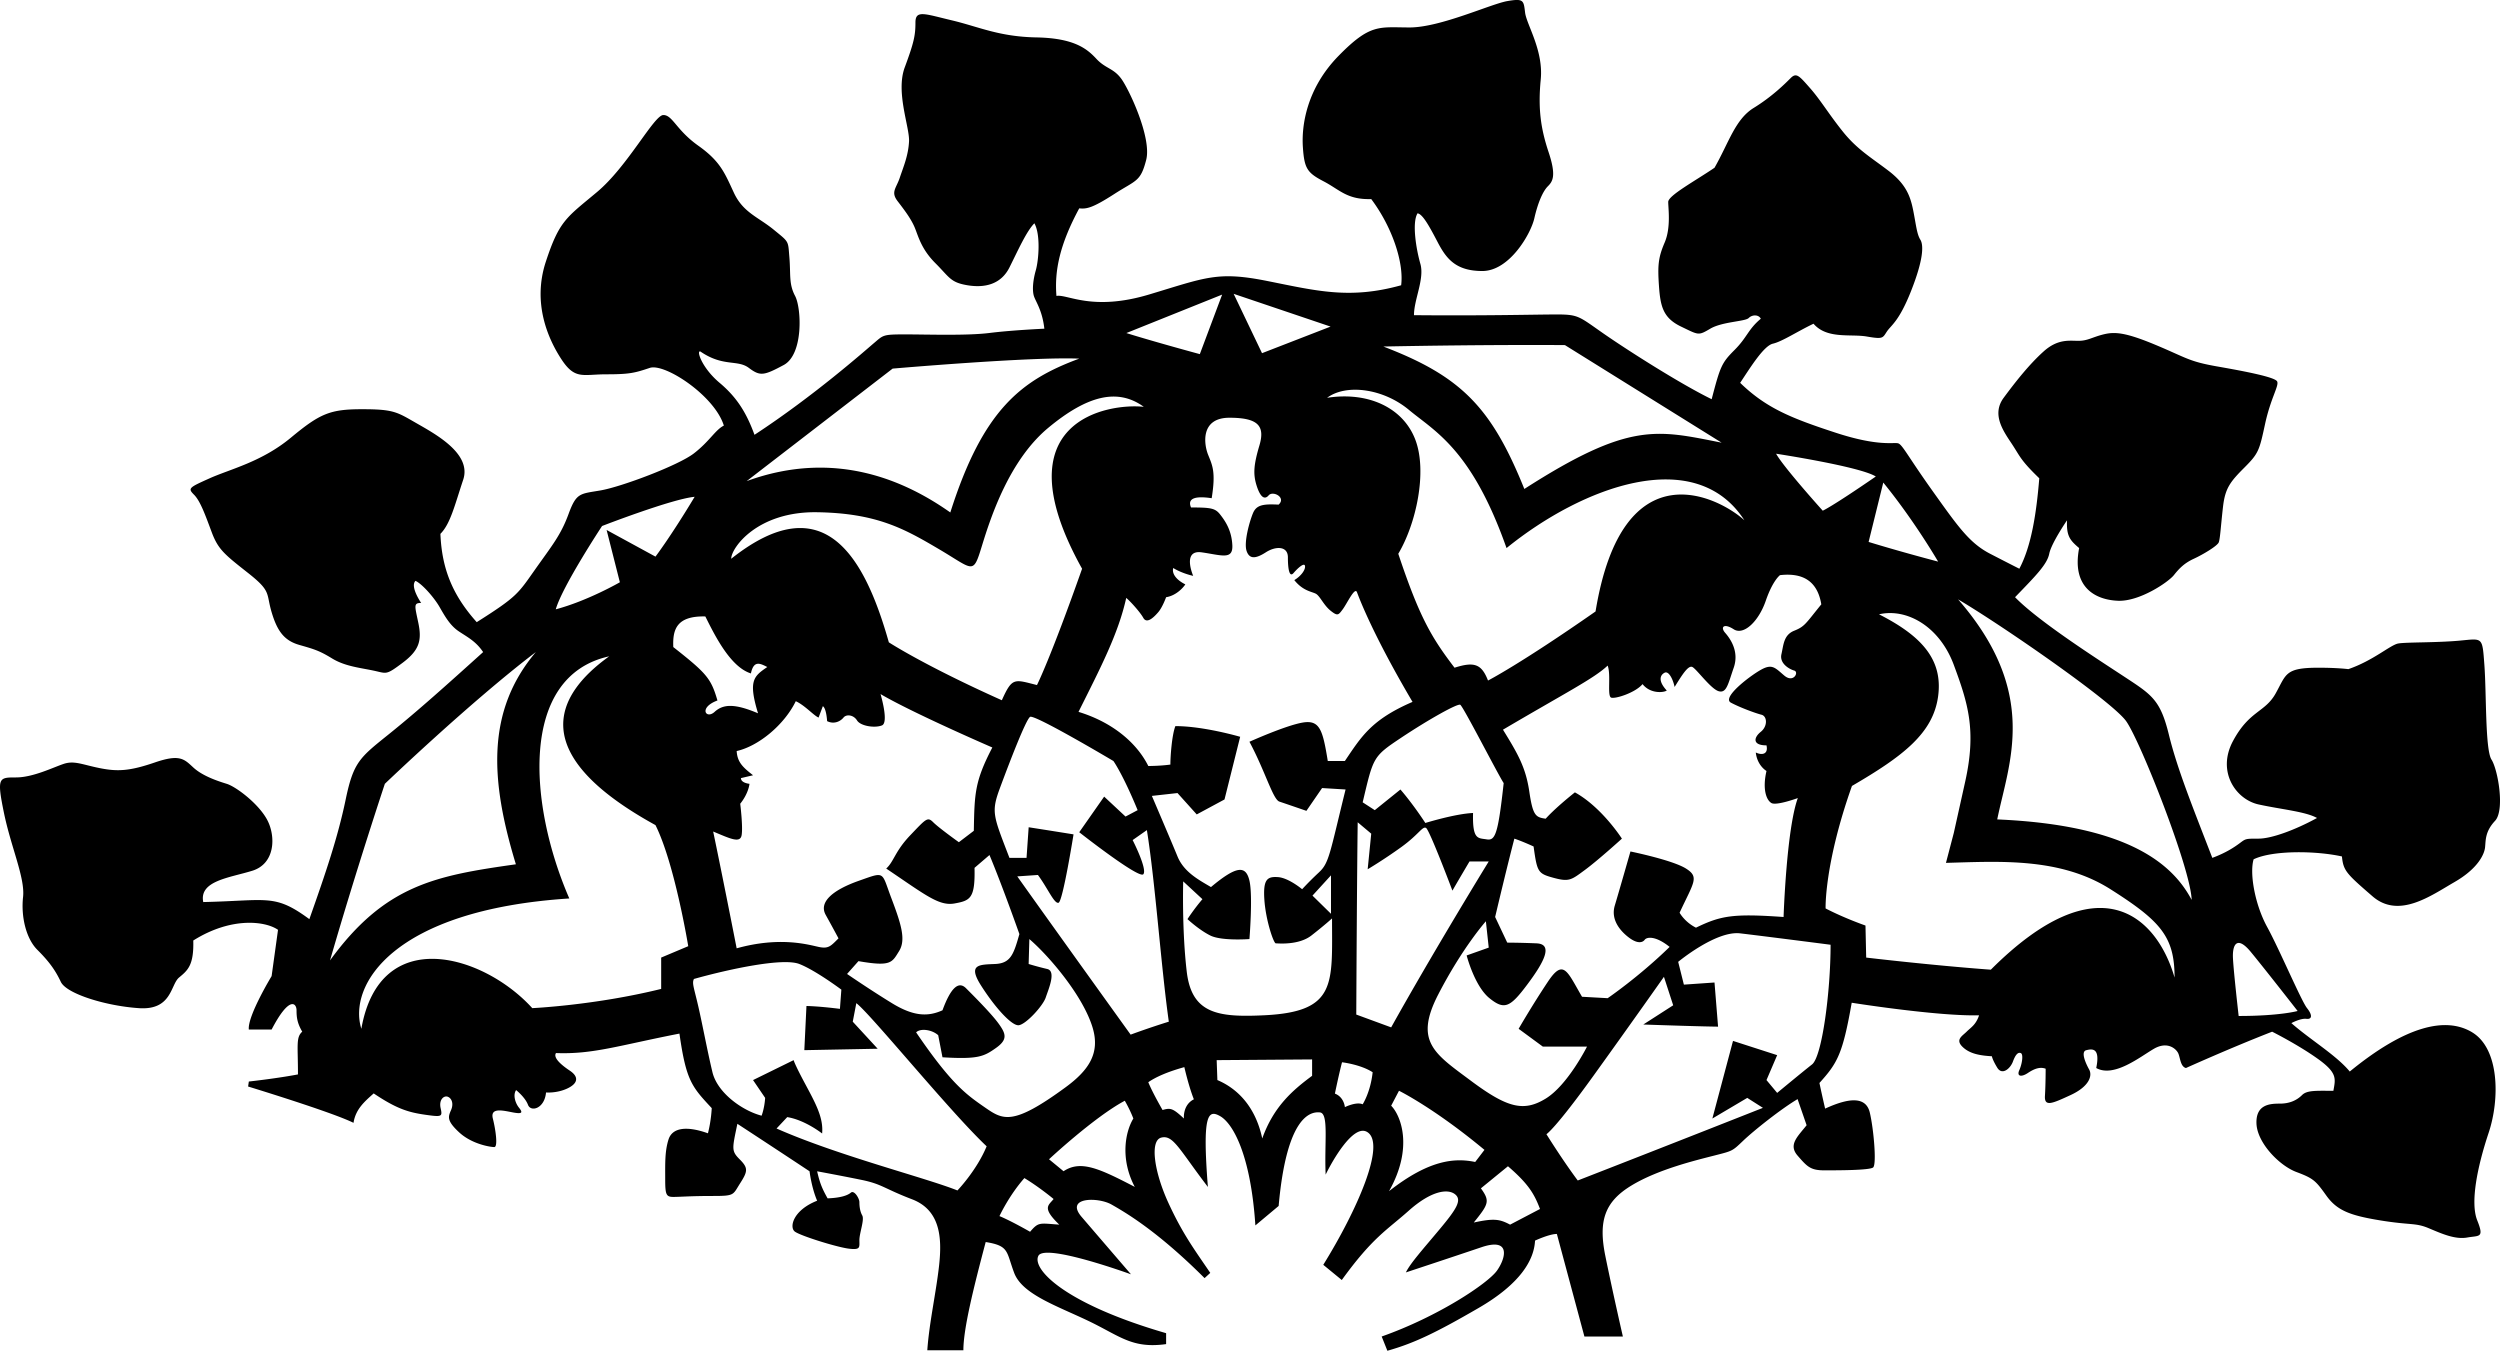
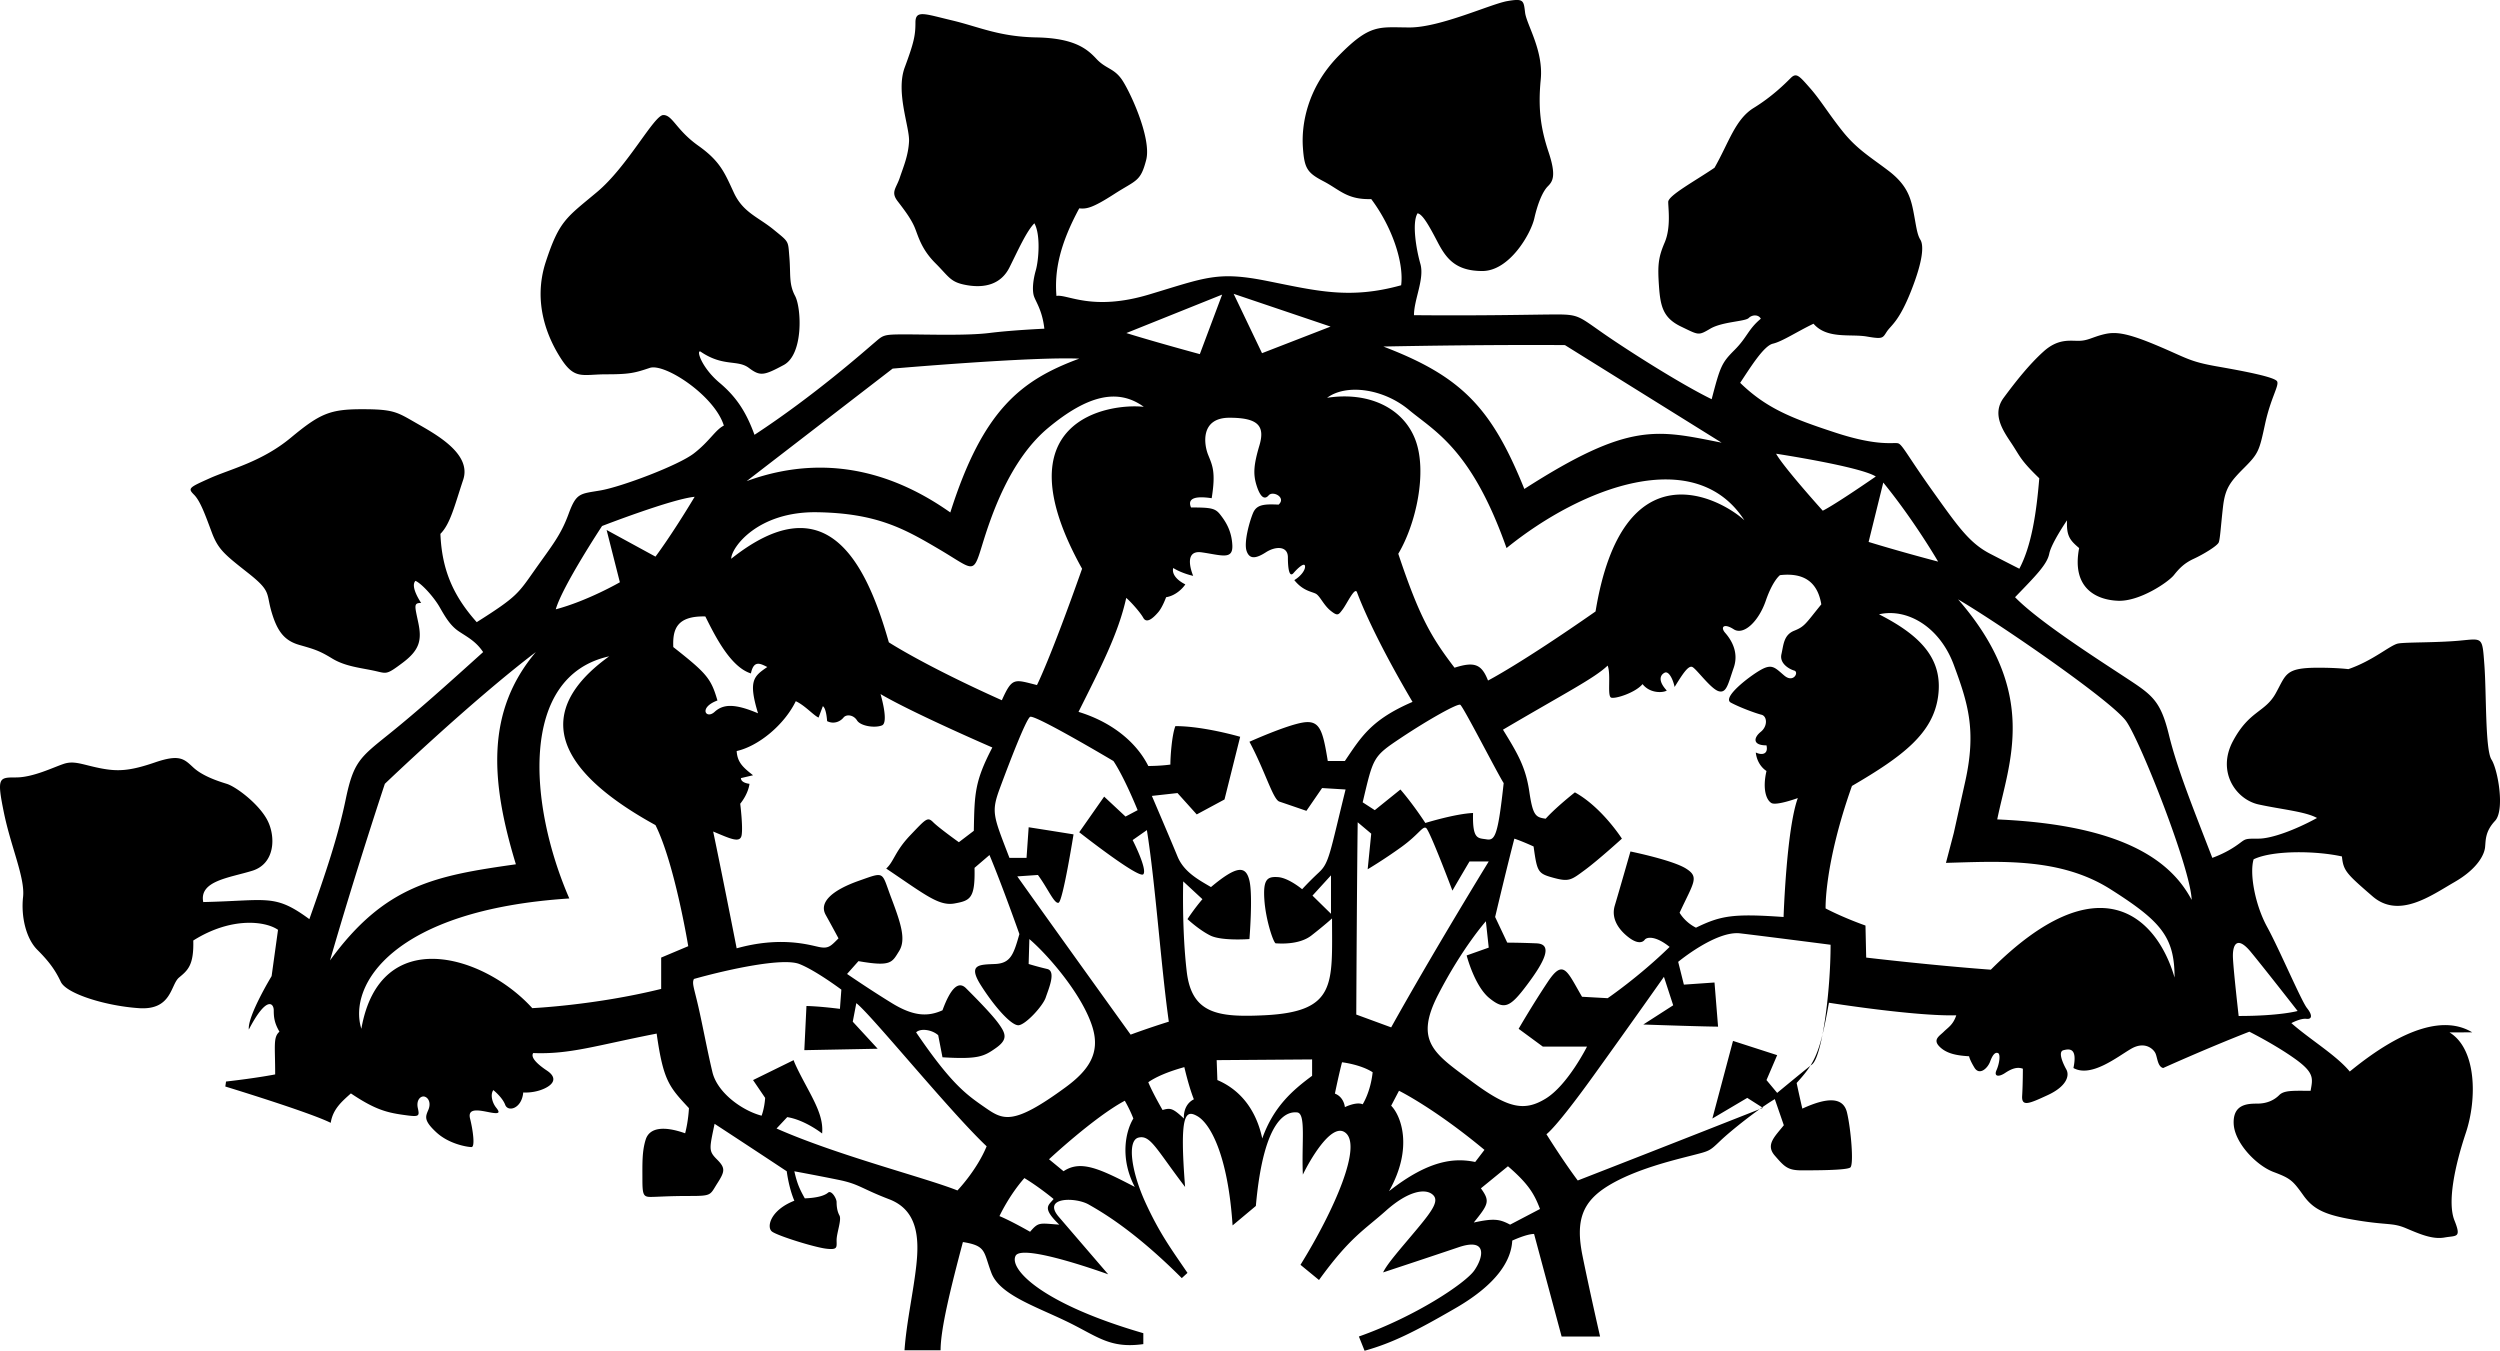
<svg xmlns="http://www.w3.org/2000/svg" viewBox="0 0 610.32 329.747">
-   <path d="M603.547 252.028c-6.606-3.998-16.517-1.391-29.904 9.563-3.304-3.998-9.736-7.823-14.257-11.822 0 0 2.26-1.217 3.651-1.043 1.391.174 1.564-.87.174-2.608-1.392-1.738-6.781-14.431-9.736-19.82-2.956-5.39-4.347-13.04-3.304-16.517 4.694-2.261 15.3-2.087 21.559-.696.349 3.478 1.044 4.173 7.477 9.736 6.433 5.564 14.257-.174 19.994-3.477 5.737-3.304 7.303-6.781 7.477-8.52s0-3.825 2.434-6.433c2.435-2.608.695-12.519-.869-14.953-1.564-2.434-1.217-16.169-1.738-23.124s-.348-6.433-6.086-5.911c-5.737.521-13.039.348-14.952.695-1.912.348-6.085 4.173-12.17 6.259 0 0-2.608-.348-7.303-.348-8.171 0-7.823 1.564-10.432 6.259-2.607 4.694-6.433 4.173-10.432 11.649-3.999 7.476.695 14.256 6.259 15.474 5.563 1.217 11.476 1.738 14.257 3.303-5.39 2.956-11.127 5.042-14.257 5.042-3.129 0-3.129 0-4.521 1.044-1.391 1.043-3.477 2.434-6.78 3.65-4.694-12.17-8.52-21.559-10.605-30.078-2.087-8.519-4.173-9.736-10.78-14.083-6.606-4.346-21.037-13.561-26.774-19.473 5.042-5.216 7.823-7.998 8.346-10.605.521-2.608 4.346-8.172 4.346-8.172-.174 3.825.696 4.868 2.956 6.781-1.912 9.91 4.347 12.692 9.563 12.866s12.171-4.521 13.562-6.259 2.607-2.956 4.868-3.999c2.26-1.043 5.737-3.129 6.085-3.999.348-.87.521-4.173 1.043-8.693.522-4.521 1.739-6.085 5.217-9.563 3.477-3.477 3.65-4.173 5.042-10.605 1.391-6.433 3.477-9.389 2.955-10.432-.521-1.043-7.649-2.434-14.604-3.651-6.954-1.217-7.476-2.086-14.952-5.216-7.477-3.13-10.084-3.304-12.866-2.608-2.781.695-3.824 1.564-6.085 1.564-2.26 0-5.042-.521-8.52 2.608-3.477 3.129-6.78 7.302-9.736 11.301-2.955 3.999-.174 7.998 1.913 11.127 2.086 3.129 2.086 3.999 6.78 8.519-.695 8.52-1.912 16.517-4.868 22.081 0 0-2.086-1.043-7.128-3.651-5.043-2.608-7.824-6.607-13.909-15.126-6.086-8.52-7.477-11.475-8.52-11.823-1.043-.348-4.694.869-15.3-2.608-10.606-3.478-16.865-5.912-23.298-12.171 2.434-3.651 5.737-9.041 7.997-9.563 2.261-.521 5.912-2.956 9.911-4.868 3.303 3.825 9.04 2.434 13.039 3.13 3.999.695 3.825.348 4.868-1.217s2.956-2.434 5.911-9.91c2.956-7.476 3.13-11.127 2.261-12.518-.869-1.391-1.043-3.651-1.738-7.128-.696-3.478-1.739-6.433-6.086-9.736-4.347-3.304-7.649-5.216-11.127-9.563s-5.39-7.65-7.998-10.606c-2.607-2.956-3.303-3.825-4.694-2.434s-4.521 4.521-9.041 7.302c-4.52 2.782-6.085 8.52-9.563 14.604-4.868 3.304-11.301 6.781-11.301 8.346s.695 6.259-.869 9.91-1.738 5.563-1.391 10.605c.348 5.042 1.043 7.824 5.39 9.911s4.173 2.26 7.128.521c2.956-1.739 8.52-1.739 9.389-2.608.869-.87 2.435-.87 2.956.174-3.13 2.608-3.304 4.521-6.434 7.65-3.129 3.129-3.477 3.999-5.563 11.997-7.823-3.825-20.863-12.17-26.601-16.169-5.737-3.999-5.911-4.521-11.128-4.521-5.216 0-17.907.348-34.946.174 0-3.825 2.608-8.867 1.564-12.519-1.043-3.651-2.086-10.084-.695-12.344 1.218.174 2.782 2.956 4.868 6.955 2.087 3.999 4.347 7.128 10.954 7.128 6.606 0 11.822-9.041 12.691-12.866.869-3.825 2.087-6.607 3.304-7.824 1.217-1.217 2.086-2.608.174-8.345-1.912-5.738-2.608-10.606-1.912-17.734.695-7.129-3.478-13.388-3.825-16.343-.348-2.956-.348-3.478-4.347-2.782-3.999.695-16.344 6.433-23.819 6.433-7.477 0-9.563-1.043-17.387 6.955-7.823 7.998-9.041 17.039-8.693 22.254.349 5.216 1.044 6.259 5.042 8.346 3.999 2.086 5.738 4.521 11.649 4.347 5.216 6.955 7.998 15.647 7.302 21.037-12.518 3.478-20.516 1.391-32.686-1.043-12.171-2.434-14.953-.869-28.862 3.303-13.909 4.173-19.994-.174-22.602.348-.521-6.259.869-12.692 5.563-21.385 1.739.174 3.129 0 8.52-3.478 5.39-3.477 6.433-2.956 7.824-8.345 1.391-5.39-4.173-17.213-6.085-19.821-1.912-2.608-3.825-2.434-6.085-4.868s-5.39-5.042-14.604-5.216-14.083-2.608-20.69-4.173c-6.607-1.564-8.867-2.608-8.867.522 0 3.129-.348 4.868-2.608 10.953-2.26 6.085 1.217 14.604 1.043 18.082-.174 3.477-1.391 6.259-2.26 8.867-.87 2.608-2.26 3.477-.521 5.737 1.738 2.26 3.303 4.347 4.172 6.433.87 2.086 1.565 5.216 5.042 8.693 3.478 3.478 3.651 4.694 7.824 5.39 4.172.696 8.171-.174 10.258-4.346 2.086-4.173 4.173-8.867 6.085-10.78 1.564 2.782 1.043 9.041.348 11.475-.696 2.434-.87 4.694-.522 6.085s2.086 3.477 2.608 8.171c0 0-7.824.348-13.387 1.043-5.563.696-15.3.348-20.69.348s-5.216.174-7.476 2.086c-2.26 1.913-14.604 12.866-29.209 22.429-1.913-5.216-4.173-9.041-8.52-12.692-4.346-3.651-5.737-7.998-4.694-7.65 5.564 3.825 9.041 1.913 11.823 3.999s3.651 1.913 8.52-.695 4.347-13.909 2.782-16.865c-1.565-2.956-1.043-5.216-1.391-9.389-.348-4.173 0-3.651-3.825-6.781-3.825-3.129-7.476-4.173-9.736-9.041s-3.304-7.65-8.693-11.475c-5.39-3.825-6.259-7.476-8.519-7.476S153.24 40.61 145.764 46.87s-9.215 6.955-12.518 17.039c-3.304 10.084.521 18.777 3.825 23.819 3.304 5.042 5.216 3.651 10.954 3.651 5.737 0 6.955-.348 10.605-1.565 3.651-1.217 15.822 6.781 18.082 14.083-2.086 1.043-3.478 3.825-7.302 6.781-3.825 2.956-17.734 8.171-22.776 9.041-5.042.87-5.911.522-7.824 5.738s-3.999 7.65-8.172 13.562c-4.172 5.911-4.346 6.606-14.256 12.866-5.912-6.607-8.52-13.04-8.867-21.559 2.434-2.434 3.477-6.955 5.563-13.214s-6.433-10.953-11.301-13.735-5.563-3.478-13.387-3.478-10.258 1.043-17.386 6.955-14.779 7.65-19.821 9.91-5.39 2.434-3.825 3.999c1.564 1.564 2.782 5.042 4.346 9.215 1.565 4.172 3.13 5.39 8.867 9.91 5.738 4.521 4.347 4.868 5.738 9.563 1.391 4.694 3.129 6.955 6.78 7.998 3.651 1.043 4.868 1.391 7.998 3.304 3.129 1.912 6.781 2.26 10.084 2.956s2.956 1.217 7.128-1.913 4.694-5.563 3.825-9.736c-.87-4.173-1.217-4.868.695-4.868 0 0-2.782-3.999-1.391-5.39 1.565.695 4.521 3.999 5.912 6.433 1.391 2.434 2.608 4.521 4.694 5.912s4.172 2.434 5.911 5.042c-8.867 7.998-15.821 14.257-22.95 19.994s-8.693 6.78-10.606 15.995-4.868 17.908-8.867 29.21c-8.519-6.26-10.084-4.521-25.905-4.173-1.043-5.216 6.433-5.912 11.997-7.65 5.563-1.738 5.737-8.346 3.651-12.344-2.086-3.999-7.65-8.172-9.91-8.867s-5.911-1.912-8.171-3.999-3.304-3.304-9.389-1.218c-6.085 2.087-9.041 2.261-13.388 1.392-4.347-.87-6.259-1.913-8.867-1.044-2.608.87-7.476 3.305-11.649 3.305-4.172 0-4.694 0-2.956 8.519 1.739 8.52 5.216 15.995 4.694 20.689s.695 10.085 3.478 12.866c2.782 2.782 4.346 4.868 5.737 7.824 1.391 2.955 11.127 5.911 19.125 6.433s7.65-5.737 9.736-7.476c2.086-1.739 3.651-2.956 3.478-9.041 9.389-5.912 17.734-4.694 20.689-2.608l-1.564 11.301s-5.912 9.737-5.564 13.04h5.564c4.346-8.346 6.085-6.433 6.085-4.694 0 1.739.174 3.13 1.391 5.216-1.565 1.392-1.043 3.304-1.043 10.433 0 0-4.347.869-11.997 1.738l-.174 1.217s20.516 6.259 25.732 8.867c.521-3.363 2.723-5.215 4.925-7.186 5.679 3.825 8.578 4.638 12.633 5.216 4.056.579 4.173.465 3.71-1.622-.463-2.086.811-3.129 1.738-2.781s1.506 1.622.811 3.245-1.159 2.549 1.971 5.448c3.129 2.898 7.65 3.593 8.578 3.593s.348-4.173-.348-6.955c-.696-2.781 2.434-1.971 4.868-1.508 2.434.464 2.434.002 1.506-1.157-.928-1.158-1.506-3.131-.696-4.289 0 0 2.202 1.738 2.897 3.593.695 1.854 4.057.928 4.405-3.013 0 0 2.55.23 5.101-.928 2.551-1.159 3.129-2.782.695-4.405s-4.057-3.245-3.362-4.288c9.041.348 15.3-1.854 30.137-4.753 1.623 11.475 3.014 12.982 7.882 18.198 0 0-.116 3.013-.928 6.143-5.216-1.855-8.693-1.391-9.621 1.508s-.811 6.026-.811 9.736.232 4.288 1.971 4.288c1.738 0 4.172-.232 9.621-.232s4.868-.23 6.722-3.129 1.971-3.709-.115-5.795-1.854-2.551-.58-8.693c0 0 8.693 5.68 17.619 11.591 0 0 .463 3.94 1.854 7.187-5.911 2.318-6.839 6.49-5.448 7.533 1.391 1.043 10.316 3.825 13.214 4.173 2.897.348 2.549-.348 2.549-2.086 0-1.739 1.275-4.984.696-6.027-.58-1.043-.696-2.318-.696-3.245 0-.926-1.275-3.014-2.086-2.318-.811.695-2.549 1.275-5.679 1.391-1.159-2.086-1.854-3.478-2.55-6.606 0 0 5.679 1.043 10.78 2.086s5.448 2.087 12.403 4.753 7.302 9.504 6.606 15.995c-.695 6.492-2.434 14.141-2.897 20.864h8.809c0-5.216 2.434-15.069 5.448-26.428 5.796.928 4.983 2.317 6.955 7.533 1.971 5.216 10.316 7.998 18.082 11.707 7.766 3.71 10.664 6.838 19.01 5.68v-2.667c-25.152-7.302-32.802-15.763-31.18-18.893 1.622-3.129 22.603 4.521 22.603 4.521s-7.882-9.156-12.055-14.024 4.057-4.868 7.302-3.014c3.245 1.854 11.127 6.374 22.718 17.966l1.391-1.275c-3.94-5.796-6.723-9.504-10.2-17.038-3.478-7.535-4.636-15.301-1.739-15.996 2.897-.695 4.288 2.782 11.359 12.056-1.391-17.734 0-19.01 3.015-17.271 3.014 1.739 7.417 9.158 8.577 26.66l5.681-4.753c1.971-22.14 7.881-23.065 10.084-22.833 2.203.231 1.043 7.417 1.392 15.183 1.623-3.361 6.721-12.354 10.084-10.432 4.868 2.782-2.552 19.357-10.664 32.454l4.52 3.71c7.535-10.433 11.013-12.171 16.344-16.924s9.389-5.446 11.242-4.056c1.854 1.391.465 3.593-3.592 8.461-4.058 4.868-7.303 8.462-8.346 10.664 0 0 11.242-3.71 18.43-6.144 7.187-2.435 6.026 2.551 3.824 5.681-2.201 3.129-14.372 11.242-28.165 16.11l1.391 3.478c6.606-1.854 12.055-4.521 22.254-10.432 10.2-5.911 13.562-11.707 13.794-16.459 0 0 3.478-1.623 5.331-1.623l6.723 25.036h9.389s-2.55-11.127-4.288-19.705c-1.738-8.577-.115-13.213 6.376-17.154 6.491-3.94 15.646-6.144 20.167-7.302 4.521-1.159 4.404-1.043 7.071-3.594 2.666-2.552 9.389-7.881 13.329-10.2l2.203 6.376c-2.202 2.782-4.521 4.752-2.203 7.418s3.129 3.593 6.491 3.593c3.361 0 11.012 0 11.938-.695.926-.695.116-9.621-.812-13.446s-4.868-3.708-10.895-.926c0 0-.58-2.435-1.391-6.26 4.404-4.868 5.679-7.071 7.881-19.589 0 0 20.922 3.332 31.092 3.07-.783 2.349-2 2.956-3.043 3.999s-2.782 1.913-1.043 3.651c1.738 1.738 4.26 2.174 7.216 2.348 0 0 .088.783 1.305 2.782 1.217 1.998 3.217.174 3.825-1.479.607-1.652 1.217-2.349 1.912-2.087s.348 2.608-.348 4.173.521 1.739 2.086.695c1.565-1.043 2.956-1.564 4.347-1.043 0 0 0 3.825-.174 6.606-.174 2.782 1.739 1.913 6.26-.174 4.52-2.086 5.39-4.694 4.52-6.259-.869-1.564-2.086-4.347-.695-4.694 1.392-.348 3.478-.695 2.435 4.347 4.347 2.435 10.779-2.782 14.083-4.694 3.303-1.912 5.39 0 5.911 1.043s.521 3.304 1.912 3.651c0 0 10.78-4.868 21.038-8.867 0 0 6.259 3.13 11.127 6.607 4.868 3.477 4.347 4.868 3.825 7.823-4.173 0-6.433-.174-7.65 1.043-1.217 1.218-2.955 2.087-5.39 2.087-2.434 0-5.911.174-5.737 4.868s5.563 10.258 9.736 11.822c4.173 1.565 4.694 2.087 7.303 5.738 2.607 3.65 5.737 4.868 13.213 6.085 7.477 1.217 8.52.521 11.823 1.912 3.303 1.392 6.433 2.782 9.389 2.261 2.955-.521 4.173.174 2.434-4.173-1.738-4.347 0-13.04 2.782-21.386 2.781-8.35 2.604-20.521-4.002-24.52zM473.149 137.105c-9.91-2.608-16.969-4.802-16.969-4.802l3.581-14.497c7.651 9.388 13.388 19.299 13.388 19.299zm-15.212-20.776c-10.867 7.476-12.953 8.346-12.953 8.346s-9.563-10.607-11.389-13.911c.001 0 20.517 3.131 24.342 5.565zM382.045 84.25l38.25 23.819c-15.821-3.129-22.429-5.216-48.16 11.301-7.998-19.82-15.3-27.47-34.425-34.772 26.427-.522 44.335-.348 44.335-.348zm-38.076 15.822c6.259 5.216 15.3 9.563 23.819 33.729 18.43-14.952 46.073-25.384 58.07-6.781-6.085-5.563-29.73-18.082-36.338 22.255-18.429 12.866-26.253 16.865-26.253 16.865-1.564-3.999-3.304-4.694-8.172-3.129-5.563-7.303-8.52-12.171-13.735-27.818 4.347-7.302 7.129-19.994 4.173-27.818-2.955-7.824-11.475-11.823-21.559-10.258 4.695-3.478 13.736-2.261 19.995 2.955zm3.999 100.841c-3.304-5.042-6.086-8.172-6.086-8.172l-6.259 5.042-2.956-1.912c2.608-10.954 2.435-11.128 9.215-15.647 6.781-4.521 13.909-8.52 14.604-8.172.696.348 9.041 16.69 10.606 19.125-1.392 12.691-2.087 14.083-4.173 13.735-2.087-.349-3.478.174-3.304-6.434-4.345.174-11.647 2.435-11.647 2.435zM324.832 79.73l-16.736 6.491-6.93-14.489 23.666 7.998zm-26.473-7.81-5.448 14.534s-11.126-3.013-17.94-5.146l23.388-9.388zm-80.442 18.068s34.077-2.956 45.552-2.434C249.386 92.77 239.998 99.898 232 125.108c-10.606-7.477-27.818-15.648-49.725-7.65l35.642-27.47zm-18.43 35.063c14.604.232 21.327 4.057 29.789 9.041 8.462 4.983 8.23 6.375 10.432-.811s6.724-20.979 16.228-28.861 16.922-9.736 23.298-5.101c-8.461-.928-35.353 3.129-15.068 39.525-7.765 22.022-11.012 28.398-11.012 28.398-5.563-1.391-6.027-1.97-8.578 3.709-18.893-8.462-27.586-14.141-27.586-14.141-6.027-21.327-15.996-38.25-38.482-20.4 0-2.666 6.375-11.591 20.979-11.359zm79.63 88.38c1.043-1.217-2.608-8.345-2.608-8.345l3.477-2.435c2.086 13.04 3.442 33.207 5.355 46.768-5.042 1.565-9.319 3.165-9.319 3.165s-18.289-25.418-27.677-38.632l5.042-.348c2.434 3.304 3.999 7.129 5.042 6.781 1.043-.348 3.651-16.691 3.651-16.691-5.39-.869-10.953-1.738-10.953-1.738l-.521 7.476h-4.173c-3.999-10.432-4.521-11.127-2.26-17.212 2.26-6.086 6.259-16.518 7.302-17.213 1.043-.695 20.342 10.779 20.342 10.779s2.26 3.13 5.912 11.997l-2.956 1.564-5.216-4.868-6.085 8.693c-.003.001 14.602 11.476 15.645 10.259zm-35.294 36.511c-1.739-2.435-6.085-6.78-7.998-8.693-1.912-1.912-3.825.174-5.737 5.39-3.477 1.565-6.955 1.565-12.344-1.738s-10.954-7.129-10.954-7.129l2.782-3.129c7.998 1.391 8.171.348 9.91-2.435 1.738-2.781.521-6.606-1.913-13.04-2.434-6.433-1.391-6.433-7.824-4.172-6.433 2.26-9.911 5.216-8.172 8.345a418.981 418.981 0 0 1 3.129 5.738c-1.912 1.912-2.434 2.607-4.868 2.086s-9.388-2.608-19.994.348c-3.825-19.473-5.736-28.514-5.736-28.514 4.172 1.738 6.605 2.956 6.953.869.348-2.086-.348-7.649-.348-7.649 2.086-2.608 2.26-4.868 2.26-4.868s-2.086-.174-2.086-1.391l2.956-.696c-2.434-1.912-3.825-3.13-3.999-5.911 5.39-1.217 11.649-6.434 14.431-12.17 2.26 1.043 4.347 3.477 5.563 3.998l1.043-2.781c.869.521 1.043 3.65 1.043 3.65 1.739.869 3.304 0 3.999-.869s2.434-.695 3.303.695c.87 1.392 4.347 1.913 6.085 1.217 1.739-.695-.348-7.649-.348-7.649 7.998 4.694 27.296 13.04 27.296 13.04-4.347 8.346-4.347 11.301-4.521 20.342l-3.651 2.782s-4.868-3.478-6.259-4.868c-1.391-1.392-1.739-.87-5.563 3.129-3.825 3.999-3.999 6.434-5.912 8.172 9.563 6.433 12.866 9.215 16.691 8.52 3.825-.695 5.042-1.217 4.868-8.693l3.651-3.13c3.129 7.477 7.302 19.299 7.302 19.299-1.391 4.868-2.086 7.129-5.912 7.303-3.825.174-6.78 0-3.477 5.216s7.476 9.91 9.215 9.736 5.911-4.694 6.607-6.78c.695-2.087 2.608-6.434.348-6.955s-4.521-1.217-4.521-1.217l.174-6.085c4.792 4.107 13.17 13.9 15.474 21.732 1.792 6.091-.901 10.247-6.606 14.431-13.04 9.563-15.3 7.998-19.821 4.868-4.521-3.129-8.171-5.737-16.691-18.256 1.043-1.043 3.825-.695 5.39.696l1.043 5.39c8.693.521 10.084-.174 13.04-2.261 2.959-2.087 2.438-3.479.699-5.913zm-71.632-99.45c2.26 4.521 6.085 12.344 11.127 13.909.695-3.303 2.26-2.434 3.999-1.565-3.303 2.26-4.694 3.304-2.26 11.301-5.737-2.434-8.519-2.26-10.605-.348s-3.999-1.043.695-2.781c-1.565-5.39-2.608-6.607-10.779-13.041-.175-4.171.695-7.649 7.823-7.475zm-25.211-22.08s17.039-6.607 22.603-7.128c-5.738 9.563-9.563 14.604-9.563 14.604l-11.93-6.504 3.237 12.763s-7.824 4.521-15.647 6.607c1.564-5.564 11.3-20.342 11.3-20.342zM80.565 234.469c6.433-22.255 13.387-43.118 13.387-43.118s20.864-19.994 36.859-32.165c-12.171 14.431-11.127 31.296-4.868 51.812-19.647 2.78-31.991 5.041-45.378 23.471zm80.846-.696v7.649c-16.169 3.999-31.469 4.694-31.469 4.694-11.823-13.04-37.207-20.689-41.727 5.042-3.304-10.605 7.65-29.035 50.768-31.816-9.91-22.776-12.344-54.246 9.736-59.114-13.562 9.736-19.994 23.993 11.301 41.206 4.694 9.389 7.998 29.557 7.998 29.557l-6.607 2.782zm72.328 56.853c-7.824-3.129-29.209-8.519-44.162-15.126l2.608-2.781c4.347.695 8.52 3.999 8.52 3.999.348-3.825-1.565-7.303-4.173-12.171s-2.782-5.737-2.782-5.737l-9.91 4.868 2.956 4.347c-.174 2.607-.869 4.347-.869 4.347-4.694-1.218-10.78-5.564-11.997-10.606-1.217-5.042-2.434-11.648-3.478-16.169-1.043-4.521-1.565-5.563-1.043-6.606 8.693-2.435 21.733-5.216 25.731-3.651 3.999 1.564 10.258 6.259 10.258 6.259l-.348 4.694c-5.564-.695-8.172-.695-8.172-.695l-.521 10.779 17.908-.348-6.085-6.606.869-4.521c3.478 2.607 22.95 26.601 31.817 34.946-2.433 5.91-7.127 10.778-7.127 10.778zm17.734 10.085c-5.216-2.956-7.476-3.824-7.476-3.824s2.262-4.938 6.086-9.285c3.824 2.329 7.128 5.111 7.128 5.111-1.217 1.564-2.957 2.086 1.39 6.259-4.868-.348-5.042-.696-7.128 1.739zm8.171-14.779-3.548-2.921s11.024-10.292 18.5-14.291c1.391 2.434 2.086 4.347 2.086 4.347-1.913 3.129-3.304 9.736.348 16.69-8.693-4.521-13.213-6.607-17.386-3.825zm29.383-12.866c-2.782-2.608-3.304-2.608-5.216-2.087-2.782-4.868-3.478-6.78-3.478-6.78 1.739-1.217 4.555-2.502 8.797-3.685 1.217 5.216 2.33 7.857 2.33 7.857-2.78 1.392-2.433 4.695-2.433 4.695zm31.296-10.431c-4.694 3.477-9.389 7.476-12.171 15.3-1.739-8.172-6.433-12.345-10.954-14.257l-.174-4.868 23.298-.174v3.999zm-11.649-14.78c-11.293.554-17.734-.348-18.951-10.605s-.869-22.08-.869-22.08l4.694 4.347c-2.086 2.434-3.651 4.868-3.651 4.868s2.782 2.607 5.563 3.998c2.782 1.392 9.563.87 9.563.87s.869-10.606 0-14.257-2.956-3.825-9.389 1.564c-2.956-1.738-6.607-3.651-8.172-7.477-1.565-3.824-6.259-14.778-6.259-14.778l6.259-.695 4.694 5.216 6.78-3.651 3.825-15.299s-8.867-2.608-15.821-2.608c-.869 2.26-1.217 7.476-1.217 9.388-2.434.349-5.39.349-5.39.349-2.956-5.911-9.041-10.78-17.039-13.214 5.39-10.779 9.736-19.125 11.649-27.818.695.522 3.303 3.304 4.173 4.868.869 1.565 2.608-.174 3.651-1.391 1.043-1.217 1.913-3.651 1.913-3.651 2.26-.348 3.999-2.086 4.694-3.129-2.434-1.217-3.303-2.782-2.956-3.999 2.26 1.391 4.868 1.913 4.868 1.913s-2.782-6.433 2.086-5.737c4.868.695 7.65 1.912 7.476-1.739s-1.739-5.912-2.956-7.476c-1.217-1.565-2.26-1.739-7.128-1.739-.521-1.217-.695-3.129 5.042-2.26 1.043-6.433.174-7.998-.87-10.605-1.043-2.608-1.913-9.041 5.216-9.041 7.128 0 8.694 2.086 7.302 6.781-1.391 4.694-1.565 6.955-.695 9.736.869 2.782 1.912 3.651 2.956 2.434 1.043-1.217 4.347.521 2.434 2.26-3.651-.174-5.39 0-6.259 2.086-.869 2.086-2.261 7.128-1.564 9.215.695 2.086 2.26 1.912 4.695.348 2.434-1.565 5.39-1.565 5.39 1.217s.348 5.042 1.391 3.825c1.043-1.217 2.608-2.608 2.782-1.739.174.87-.87 2.434-2.608 3.478 2.086 2.608 4.173 2.782 5.216 3.303s1.912 2.782 3.651 4.173c1.738 1.391 1.912 1.043 2.955-.348 1.044-1.391 2.956-5.564 3.478-4.173.521 1.391 3.825 10.258 13.562 26.775-10.084 4.346-12.519 8.52-16.517 14.43h-4.173c-1.218-7.476-1.913-10.084-6.086-9.389-4.172.695-13.04 4.695-13.04 4.695 3.826 7.128 5.738 14.082 7.302 14.604 1.565.521 6.607 2.26 6.607 2.26l3.824-5.563 5.738.348c-3.825 15.474-3.999 17.908-6.434 20.168a78.041 78.041 0 0 0-4.173 4.173s-3.303-2.782-5.911-2.956c-2.607-.174-3.651.522-3.304 5.564.349 5.042 2.261 10.605 2.782 10.605s5.563.521 8.693-1.913 5.042-4.172 5.042-4.172c.003 15.994 1.22 22.774-16.514 23.643zm16.258-34.163v9.389l-4.521-4.435 4.521-4.954zm7.735 55.897c-1.564-.695-4.346.695-4.346.695s-.174-2.434-2.435-3.304c1.043-5.042 1.738-7.649 1.738-7.649s4.521.521 7.477 2.434c-.521 4.868-2.434 7.824-2.434 7.824zm-1.564-21.907c.174-35.294.348-46.942.348-46.942l3.304 2.781-.869 8.693s3.825-2.26 8.171-5.39c4.347-3.13 5.217-5.216 6.086-4.694s6.433 15.3 6.433 15.3c1.391-2.434 4.173-7.128 4.173-7.128h4.694c-15.3 25.036-23.819 40.51-23.819 40.51l-8.521-3.13zm7.998 43.118c6.085-10.779 2.781-18.603.521-20.863l1.912-3.651s8.52 4.173 20.864 14.431l-2.261 2.956c-5.041-1.044-11.3-.523-21.036 7.127zm29.556 8.172c-2.608-1.391-3.999-1.564-8.867-.521 3.651-4.521 3.999-5.216 1.739-8.346l6.606-5.39c5.042 4.347 6.433 6.781 7.824 10.432l-7.302 3.825zm-9.562-35.12c-8.867-6.607-13.909-9.563-7.998-21.038 5.912-11.475 11.649-17.907 11.649-17.907l.695 6.433-5.39 1.912s1.912 7.477 5.563 10.433c3.651 2.955 5.042 2.26 9.215-3.304s6.433-9.91 2.26-10.084-7.128-.174-7.128-.174l-2.956-6.26c3.13-13.213 4.694-19.125 4.694-19.125 2.087.696 4.694 1.913 4.694 1.913.869 6.259 1.043 6.606 4.868 7.649 3.825 1.044 4.347.522 7.65-1.912 3.304-2.434 9.041-7.65 9.041-7.65s-4.868-7.649-11.476-11.301c-5.216 4.173-7.128 6.433-7.128 6.433-2.435-.348-3.13-.695-3.999-6.606s-2.782-9.215-6.433-15.126c15.647-9.215 22.254-12.518 25.558-15.648.869 2.26-.174 7.476.869 7.825 1.043.348 5.911-1.218 7.65-3.304 1.912 2.434 5.216 2.086 5.911 1.565-2.26-2.434-1.564-3.825-.521-4.347s2.086 1.739 2.434 3.478c1.739-2.782 3.304-5.39 4.347-4.869 1.044.522 4.521 5.39 6.434 5.912 1.912.521 2.26-1.739 3.65-5.737 1.392-3.999-.869-7.129-2.086-8.52-1.217-1.391-.348-2.434 2.086-.869 2.435 1.564 6.086-1.913 7.824-6.955s3.478-6.259 3.478-6.259c6.085-.695 9.215 1.913 10.084 7.128-3.825 4.694-3.999 5.39-6.606 6.433-2.608 1.043-2.608 3.477-3.13 5.737s1.912 3.651 3.13 3.999c1.217.348-.175 3.129-2.435 1.217-2.26-1.912-2.956-2.956-5.737-1.391-2.782 1.564-9.563 6.781-7.303 7.998 2.261 1.217 6.086 2.607 7.477 2.955s1.564 2.782-.174 4.173c-1.739 1.392-2.087 3.304 1.391 3.304.521 2.26-1.217 2.434-2.607 1.738.174 1.738 1.043 3.478 2.607 4.521-1.043 4.521 0 7.129 1.217 7.824 1.218.695 6.434-1.218 6.434-1.218-2.782 7.65-3.478 29.035-3.478 29.035-12.345-.869-15.3-.348-21.385 2.608-2.782-1.391-3.999-3.651-3.999-3.651 3.477-7.476 4.868-8.693 1.564-10.779s-13.562-4.173-13.562-4.173-2.781 9.736-3.825 13.214c-1.043 3.478 1.392 6.259 3.478 7.824 2.087 1.564 3.304 1.217 3.825.521.521-.696 2.607-1.044 6.085 1.738-7.476 7.303-15.126 12.519-15.126 12.519l-6.259-.348c-3.651-6.26-4.521-9.389-8.346-3.651s-7.129 11.475-7.129 11.475l5.912 4.347h10.779s-4.694 9.389-10.084 12.692c-5.387 3.302-9.386 2.259-18.253-4.347zm83.28-3.999c-2.434 1.912-8.519 6.954-8.519 6.954l-2.608-3.129 2.608-6.085-10.78-3.478-5.042 18.951 8.52-5.042 3.825 2.434s-22.429 8.867-45.205 17.734c-3.65-4.868-7.649-11.301-7.649-11.301s2.086-1.218 11.475-14.257c9.389-13.04 17.213-24.167 17.213-24.167l2.26 6.954-7.302 4.694c15.126.521 18.256.521 18.256.521l-.87-10.779-7.476.521-1.391-5.563s9.215-7.65 15.126-6.955 22.08 2.782 22.08 2.782c0 11.476-2.086 27.298-4.521 29.211zm43.641-23.124c-14.257-1.043-30.427-2.955-30.427-2.955l-.174-7.824s-5.042-1.738-9.736-4.173c0 0-.348-10.779 6.433-29.904 12.519-7.303 19.821-12.866 21.038-21.907 1.217-9.041-4.173-14.778-14.431-19.994 6.78-1.565 14.778 2.956 18.256 12.344 3.477 9.389 5.563 15.996 2.781 28.514l-2.781 12.518-1.913 7.303c13.04-.348 27.818-1.392 40.163 6.433 12.344 7.824 15.647 11.648 15.647 21.56-4.347-14.956-18.43-28.342-44.856-1.915zm1.564-36.686c2.781-13.735 10.432-30.773-9.563-53.724 10.605 6.259 37.555 24.863 41.032 29.73 3.477 4.869 15.821 36.164 15.995 43.641-4.52-8.519-15.125-18.255-47.464-19.647zm58.94 47.987s-1.217-10.606-1.391-14.083c-.174-3.478 1.043-5.564 4.347-1.565s11.441 14.431 11.441 14.431-4.313 1.217-14.397 1.217z" />
+   <path d="M603.547 252.028c-6.606-3.998-16.517-1.391-29.904 9.563-3.304-3.998-9.736-7.823-14.257-11.822 0 0 2.26-1.217 3.651-1.043 1.391.174 1.564-.87.174-2.608-1.392-1.738-6.781-14.431-9.736-19.82-2.956-5.39-4.347-13.04-3.304-16.517 4.694-2.261 15.3-2.087 21.559-.696.349 3.478 1.044 4.173 7.477 9.736 6.433 5.564 14.257-.174 19.994-3.477 5.737-3.304 7.303-6.781 7.477-8.52s0-3.825 2.434-6.433c2.435-2.608.695-12.519-.869-14.953-1.564-2.434-1.217-16.169-1.738-23.124s-.348-6.433-6.086-5.911c-5.737.521-13.039.348-14.952.695-1.912.348-6.085 4.173-12.17 6.259 0 0-2.608-.348-7.303-.348-8.171 0-7.823 1.564-10.432 6.259-2.607 4.694-6.433 4.173-10.432 11.649-3.999 7.476.695 14.256 6.259 15.474 5.563 1.217 11.476 1.738 14.257 3.303-5.39 2.956-11.127 5.042-14.257 5.042-3.129 0-3.129 0-4.521 1.044-1.391 1.043-3.477 2.434-6.78 3.65-4.694-12.17-8.52-21.559-10.605-30.078-2.087-8.519-4.173-9.736-10.78-14.083-6.606-4.346-21.037-13.561-26.774-19.473 5.042-5.216 7.823-7.998 8.346-10.605.521-2.608 4.346-8.172 4.346-8.172-.174 3.825.696 4.868 2.956 6.781-1.912 9.91 4.347 12.692 9.563 12.866s12.171-4.521 13.562-6.259 2.607-2.956 4.868-3.999c2.26-1.043 5.737-3.129 6.085-3.999.348-.87.521-4.173 1.043-8.693.522-4.521 1.739-6.085 5.217-9.563 3.477-3.477 3.65-4.173 5.042-10.605 1.391-6.433 3.477-9.389 2.955-10.432-.521-1.043-7.649-2.434-14.604-3.651-6.954-1.217-7.476-2.086-14.952-5.216-7.477-3.13-10.084-3.304-12.866-2.608-2.781.695-3.824 1.564-6.085 1.564-2.26 0-5.042-.521-8.52 2.608-3.477 3.129-6.78 7.302-9.736 11.301-2.955 3.999-.174 7.998 1.913 11.127 2.086 3.129 2.086 3.999 6.78 8.519-.695 8.52-1.912 16.517-4.868 22.081 0 0-2.086-1.043-7.128-3.651-5.043-2.608-7.824-6.607-13.909-15.126-6.086-8.52-7.477-11.475-8.52-11.823-1.043-.348-4.694.869-15.3-2.608-10.606-3.478-16.865-5.912-23.298-12.171 2.434-3.651 5.737-9.041 7.997-9.563 2.261-.521 5.912-2.956 9.911-4.868 3.303 3.825 9.04 2.434 13.039 3.13 3.999.695 3.825.348 4.868-1.217s2.956-2.434 5.911-9.91c2.956-7.476 3.13-11.127 2.261-12.518-.869-1.391-1.043-3.651-1.738-7.128-.696-3.478-1.739-6.433-6.086-9.736-4.347-3.304-7.649-5.216-11.127-9.563s-5.39-7.65-7.998-10.606c-2.607-2.956-3.303-3.825-4.694-2.434s-4.521 4.521-9.041 7.302c-4.52 2.782-6.085 8.52-9.563 14.604-4.868 3.304-11.301 6.781-11.301 8.346s.695 6.259-.869 9.91-1.738 5.563-1.391 10.605c.348 5.042 1.043 7.824 5.39 9.911s4.173 2.26 7.128.521c2.956-1.739 8.52-1.739 9.389-2.608.869-.87 2.435-.87 2.956.174-3.13 2.608-3.304 4.521-6.434 7.65-3.129 3.129-3.477 3.999-5.563 11.997-7.823-3.825-20.863-12.17-26.601-16.169-5.737-3.999-5.911-4.521-11.128-4.521-5.216 0-17.907.348-34.946.174 0-3.825 2.608-8.867 1.564-12.519-1.043-3.651-2.086-10.084-.695-12.344 1.218.174 2.782 2.956 4.868 6.955 2.087 3.999 4.347 7.128 10.954 7.128 6.606 0 11.822-9.041 12.691-12.866.869-3.825 2.087-6.607 3.304-7.824 1.217-1.217 2.086-2.608.174-8.345-1.912-5.738-2.608-10.606-1.912-17.734.695-7.129-3.478-13.388-3.825-16.343-.348-2.956-.348-3.478-4.347-2.782-3.999.695-16.344 6.433-23.819 6.433-7.477 0-9.563-1.043-17.387 6.955-7.823 7.998-9.041 17.039-8.693 22.254.349 5.216 1.044 6.259 5.042 8.346 3.999 2.086 5.738 4.521 11.649 4.347 5.216 6.955 7.998 15.647 7.302 21.037-12.518 3.478-20.516 1.391-32.686-1.043-12.171-2.434-14.953-.869-28.862 3.303-13.909 4.173-19.994-.174-22.602.348-.521-6.259.869-12.692 5.563-21.385 1.739.174 3.129 0 8.52-3.478 5.39-3.477 6.433-2.956 7.824-8.345 1.391-5.39-4.173-17.213-6.085-19.821-1.912-2.608-3.825-2.434-6.085-4.868s-5.39-5.042-14.604-5.216-14.083-2.608-20.69-4.173c-6.607-1.564-8.867-2.608-8.867.522 0 3.129-.348 4.868-2.608 10.953-2.26 6.085 1.217 14.604 1.043 18.082-.174 3.477-1.391 6.259-2.26 8.867-.87 2.608-2.26 3.477-.521 5.737 1.738 2.26 3.303 4.347 4.172 6.433.87 2.086 1.565 5.216 5.042 8.693 3.478 3.478 3.651 4.694 7.824 5.39 4.172.696 8.171-.174 10.258-4.346 2.086-4.173 4.173-8.867 6.085-10.78 1.564 2.782 1.043 9.041.348 11.475-.696 2.434-.87 4.694-.522 6.085s2.086 3.477 2.608 8.171c0 0-7.824.348-13.387 1.043-5.563.696-15.3.348-20.69.348s-5.216.174-7.476 2.086c-2.26 1.913-14.604 12.866-29.209 22.429-1.913-5.216-4.173-9.041-8.52-12.692-4.346-3.651-5.737-7.998-4.694-7.65 5.564 3.825 9.041 1.913 11.823 3.999s3.651 1.913 8.52-.695 4.347-13.909 2.782-16.865c-1.565-2.956-1.043-5.216-1.391-9.389-.348-4.173 0-3.651-3.825-6.781-3.825-3.129-7.476-4.173-9.736-9.041s-3.304-7.65-8.693-11.475c-5.39-3.825-6.259-7.476-8.519-7.476S153.24 40.61 145.764 46.87s-9.215 6.955-12.518 17.039c-3.304 10.084.521 18.777 3.825 23.819 3.304 5.042 5.216 3.651 10.954 3.651 5.737 0 6.955-.348 10.605-1.565 3.651-1.217 15.822 6.781 18.082 14.083-2.086 1.043-3.478 3.825-7.302 6.781-3.825 2.956-17.734 8.171-22.776 9.041-5.042.87-5.911.522-7.824 5.738s-3.999 7.65-8.172 13.562c-4.172 5.911-4.346 6.606-14.256 12.866-5.912-6.607-8.52-13.04-8.867-21.559 2.434-2.434 3.477-6.955 5.563-13.214s-6.433-10.953-11.301-13.735-5.563-3.478-13.387-3.478-10.258 1.043-17.386 6.955-14.779 7.65-19.821 9.91-5.39 2.434-3.825 3.999c1.564 1.564 2.782 5.042 4.346 9.215 1.565 4.172 3.13 5.39 8.867 9.91 5.738 4.521 4.347 4.868 5.738 9.563 1.391 4.694 3.129 6.955 6.78 7.998 3.651 1.043 4.868 1.391 7.998 3.304 3.129 1.912 6.781 2.26 10.084 2.956s2.956 1.217 7.128-1.913 4.694-5.563 3.825-9.736c-.87-4.173-1.217-4.868.695-4.868 0 0-2.782-3.999-1.391-5.39 1.565.695 4.521 3.999 5.912 6.433 1.391 2.434 2.608 4.521 4.694 5.912s4.172 2.434 5.911 5.042c-8.867 7.998-15.821 14.257-22.95 19.994s-8.693 6.78-10.606 15.995-4.868 17.908-8.867 29.21c-8.519-6.26-10.084-4.521-25.905-4.173-1.043-5.216 6.433-5.912 11.997-7.65 5.563-1.738 5.737-8.346 3.651-12.344-2.086-3.999-7.65-8.172-9.91-8.867s-5.911-1.912-8.171-3.999-3.304-3.304-9.389-1.218c-6.085 2.087-9.041 2.261-13.388 1.392-4.347-.87-6.259-1.913-8.867-1.044-2.608.87-7.476 3.305-11.649 3.305-4.172 0-4.694 0-2.956 8.519 1.739 8.52 5.216 15.995 4.694 20.689s.695 10.085 3.478 12.866c2.782 2.782 4.346 4.868 5.737 7.824 1.391 2.955 11.127 5.911 19.125 6.433s7.65-5.737 9.736-7.476c2.086-1.739 3.651-2.956 3.478-9.041 9.389-5.912 17.734-4.694 20.689-2.608l-1.564 11.301s-5.912 9.737-5.564 13.04c4.346-8.346 6.085-6.433 6.085-4.694 0 1.739.174 3.13 1.391 5.216-1.565 1.392-1.043 3.304-1.043 10.433 0 0-4.347.869-11.997 1.738l-.174 1.217s20.516 6.259 25.732 8.867c.521-3.363 2.723-5.215 4.925-7.186 5.679 3.825 8.578 4.638 12.633 5.216 4.056.579 4.173.465 3.71-1.622-.463-2.086.811-3.129 1.738-2.781s1.506 1.622.811 3.245-1.159 2.549 1.971 5.448c3.129 2.898 7.65 3.593 8.578 3.593s.348-4.173-.348-6.955c-.696-2.781 2.434-1.971 4.868-1.508 2.434.464 2.434.002 1.506-1.157-.928-1.158-1.506-3.131-.696-4.289 0 0 2.202 1.738 2.897 3.593.695 1.854 4.057.928 4.405-3.013 0 0 2.55.23 5.101-.928 2.551-1.159 3.129-2.782.695-4.405s-4.057-3.245-3.362-4.288c9.041.348 15.3-1.854 30.137-4.753 1.623 11.475 3.014 12.982 7.882 18.198 0 0-.116 3.013-.928 6.143-5.216-1.855-8.693-1.391-9.621 1.508s-.811 6.026-.811 9.736.232 4.288 1.971 4.288c1.738 0 4.172-.232 9.621-.232s4.868-.23 6.722-3.129 1.971-3.709-.115-5.795-1.854-2.551-.58-8.693c0 0 8.693 5.68 17.619 11.591 0 0 .463 3.94 1.854 7.187-5.911 2.318-6.839 6.49-5.448 7.533 1.391 1.043 10.316 3.825 13.214 4.173 2.897.348 2.549-.348 2.549-2.086 0-1.739 1.275-4.984.696-6.027-.58-1.043-.696-2.318-.696-3.245 0-.926-1.275-3.014-2.086-2.318-.811.695-2.549 1.275-5.679 1.391-1.159-2.086-1.854-3.478-2.55-6.606 0 0 5.679 1.043 10.78 2.086s5.448 2.087 12.403 4.753 7.302 9.504 6.606 15.995c-.695 6.492-2.434 14.141-2.897 20.864h8.809c0-5.216 2.434-15.069 5.448-26.428 5.796.928 4.983 2.317 6.955 7.533 1.971 5.216 10.316 7.998 18.082 11.707 7.766 3.71 10.664 6.838 19.01 5.68v-2.667c-25.152-7.302-32.802-15.763-31.18-18.893 1.622-3.129 22.603 4.521 22.603 4.521s-7.882-9.156-12.055-14.024 4.057-4.868 7.302-3.014c3.245 1.854 11.127 6.374 22.718 17.966l1.391-1.275c-3.94-5.796-6.723-9.504-10.2-17.038-3.478-7.535-4.636-15.301-1.739-15.996 2.897-.695 4.288 2.782 11.359 12.056-1.391-17.734 0-19.01 3.015-17.271 3.014 1.739 7.417 9.158 8.577 26.66l5.681-4.753c1.971-22.14 7.881-23.065 10.084-22.833 2.203.231 1.043 7.417 1.392 15.183 1.623-3.361 6.721-12.354 10.084-10.432 4.868 2.782-2.552 19.357-10.664 32.454l4.52 3.71c7.535-10.433 11.013-12.171 16.344-16.924s9.389-5.446 11.242-4.056c1.854 1.391.465 3.593-3.592 8.461-4.058 4.868-7.303 8.462-8.346 10.664 0 0 11.242-3.71 18.43-6.144 7.187-2.435 6.026 2.551 3.824 5.681-2.201 3.129-14.372 11.242-28.165 16.11l1.391 3.478c6.606-1.854 12.055-4.521 22.254-10.432 10.2-5.911 13.562-11.707 13.794-16.459 0 0 3.478-1.623 5.331-1.623l6.723 25.036h9.389s-2.55-11.127-4.288-19.705c-1.738-8.577-.115-13.213 6.376-17.154 6.491-3.94 15.646-6.144 20.167-7.302 4.521-1.159 4.404-1.043 7.071-3.594 2.666-2.552 9.389-7.881 13.329-10.2l2.203 6.376c-2.202 2.782-4.521 4.752-2.203 7.418s3.129 3.593 6.491 3.593c3.361 0 11.012 0 11.938-.695.926-.695.116-9.621-.812-13.446s-4.868-3.708-10.895-.926c0 0-.58-2.435-1.391-6.26 4.404-4.868 5.679-7.071 7.881-19.589 0 0 20.922 3.332 31.092 3.07-.783 2.349-2 2.956-3.043 3.999s-2.782 1.913-1.043 3.651c1.738 1.738 4.26 2.174 7.216 2.348 0 0 .088.783 1.305 2.782 1.217 1.998 3.217.174 3.825-1.479.607-1.652 1.217-2.349 1.912-2.087s.348 2.608-.348 4.173.521 1.739 2.086.695c1.565-1.043 2.956-1.564 4.347-1.043 0 0 0 3.825-.174 6.606-.174 2.782 1.739 1.913 6.26-.174 4.52-2.086 5.39-4.694 4.52-6.259-.869-1.564-2.086-4.347-.695-4.694 1.392-.348 3.478-.695 2.435 4.347 4.347 2.435 10.779-2.782 14.083-4.694 3.303-1.912 5.39 0 5.911 1.043s.521 3.304 1.912 3.651c0 0 10.78-4.868 21.038-8.867 0 0 6.259 3.13 11.127 6.607 4.868 3.477 4.347 4.868 3.825 7.823-4.173 0-6.433-.174-7.65 1.043-1.217 1.218-2.955 2.087-5.39 2.087-2.434 0-5.911.174-5.737 4.868s5.563 10.258 9.736 11.822c4.173 1.565 4.694 2.087 7.303 5.738 2.607 3.65 5.737 4.868 13.213 6.085 7.477 1.217 8.52.521 11.823 1.912 3.303 1.392 6.433 2.782 9.389 2.261 2.955-.521 4.173.174 2.434-4.173-1.738-4.347 0-13.04 2.782-21.386 2.781-8.35 2.604-20.521-4.002-24.52zM473.149 137.105c-9.91-2.608-16.969-4.802-16.969-4.802l3.581-14.497c7.651 9.388 13.388 19.299 13.388 19.299zm-15.212-20.776c-10.867 7.476-12.953 8.346-12.953 8.346s-9.563-10.607-11.389-13.911c.001 0 20.517 3.131 24.342 5.565zM382.045 84.25l38.25 23.819c-15.821-3.129-22.429-5.216-48.16 11.301-7.998-19.82-15.3-27.47-34.425-34.772 26.427-.522 44.335-.348 44.335-.348zm-38.076 15.822c6.259 5.216 15.3 9.563 23.819 33.729 18.43-14.952 46.073-25.384 58.07-6.781-6.085-5.563-29.73-18.082-36.338 22.255-18.429 12.866-26.253 16.865-26.253 16.865-1.564-3.999-3.304-4.694-8.172-3.129-5.563-7.303-8.52-12.171-13.735-27.818 4.347-7.302 7.129-19.994 4.173-27.818-2.955-7.824-11.475-11.823-21.559-10.258 4.695-3.478 13.736-2.261 19.995 2.955zm3.999 100.841c-3.304-5.042-6.086-8.172-6.086-8.172l-6.259 5.042-2.956-1.912c2.608-10.954 2.435-11.128 9.215-15.647 6.781-4.521 13.909-8.52 14.604-8.172.696.348 9.041 16.69 10.606 19.125-1.392 12.691-2.087 14.083-4.173 13.735-2.087-.349-3.478.174-3.304-6.434-4.345.174-11.647 2.435-11.647 2.435zM324.832 79.73l-16.736 6.491-6.93-14.489 23.666 7.998zm-26.473-7.81-5.448 14.534s-11.126-3.013-17.94-5.146l23.388-9.388zm-80.442 18.068s34.077-2.956 45.552-2.434C249.386 92.77 239.998 99.898 232 125.108c-10.606-7.477-27.818-15.648-49.725-7.65l35.642-27.47zm-18.43 35.063c14.604.232 21.327 4.057 29.789 9.041 8.462 4.983 8.23 6.375 10.432-.811s6.724-20.979 16.228-28.861 16.922-9.736 23.298-5.101c-8.461-.928-35.353 3.129-15.068 39.525-7.765 22.022-11.012 28.398-11.012 28.398-5.563-1.391-6.027-1.97-8.578 3.709-18.893-8.462-27.586-14.141-27.586-14.141-6.027-21.327-15.996-38.25-38.482-20.4 0-2.666 6.375-11.591 20.979-11.359zm79.63 88.38c1.043-1.217-2.608-8.345-2.608-8.345l3.477-2.435c2.086 13.04 3.442 33.207 5.355 46.768-5.042 1.565-9.319 3.165-9.319 3.165s-18.289-25.418-27.677-38.632l5.042-.348c2.434 3.304 3.999 7.129 5.042 6.781 1.043-.348 3.651-16.691 3.651-16.691-5.39-.869-10.953-1.738-10.953-1.738l-.521 7.476h-4.173c-3.999-10.432-4.521-11.127-2.26-17.212 2.26-6.086 6.259-16.518 7.302-17.213 1.043-.695 20.342 10.779 20.342 10.779s2.26 3.13 5.912 11.997l-2.956 1.564-5.216-4.868-6.085 8.693c-.003.001 14.602 11.476 15.645 10.259zm-35.294 36.511c-1.739-2.435-6.085-6.78-7.998-8.693-1.912-1.912-3.825.174-5.737 5.39-3.477 1.565-6.955 1.565-12.344-1.738s-10.954-7.129-10.954-7.129l2.782-3.129c7.998 1.391 8.171.348 9.91-2.435 1.738-2.781.521-6.606-1.913-13.04-2.434-6.433-1.391-6.433-7.824-4.172-6.433 2.26-9.911 5.216-8.172 8.345a418.981 418.981 0 0 1 3.129 5.738c-1.912 1.912-2.434 2.607-4.868 2.086s-9.388-2.608-19.994.348c-3.825-19.473-5.736-28.514-5.736-28.514 4.172 1.738 6.605 2.956 6.953.869.348-2.086-.348-7.649-.348-7.649 2.086-2.608 2.26-4.868 2.26-4.868s-2.086-.174-2.086-1.391l2.956-.696c-2.434-1.912-3.825-3.13-3.999-5.911 5.39-1.217 11.649-6.434 14.431-12.17 2.26 1.043 4.347 3.477 5.563 3.998l1.043-2.781c.869.521 1.043 3.65 1.043 3.65 1.739.869 3.304 0 3.999-.869s2.434-.695 3.303.695c.87 1.392 4.347 1.913 6.085 1.217 1.739-.695-.348-7.649-.348-7.649 7.998 4.694 27.296 13.04 27.296 13.04-4.347 8.346-4.347 11.301-4.521 20.342l-3.651 2.782s-4.868-3.478-6.259-4.868c-1.391-1.392-1.739-.87-5.563 3.129-3.825 3.999-3.999 6.434-5.912 8.172 9.563 6.433 12.866 9.215 16.691 8.52 3.825-.695 5.042-1.217 4.868-8.693l3.651-3.13c3.129 7.477 7.302 19.299 7.302 19.299-1.391 4.868-2.086 7.129-5.912 7.303-3.825.174-6.78 0-3.477 5.216s7.476 9.91 9.215 9.736 5.911-4.694 6.607-6.78c.695-2.087 2.608-6.434.348-6.955s-4.521-1.217-4.521-1.217l.174-6.085c4.792 4.107 13.17 13.9 15.474 21.732 1.792 6.091-.901 10.247-6.606 14.431-13.04 9.563-15.3 7.998-19.821 4.868-4.521-3.129-8.171-5.737-16.691-18.256 1.043-1.043 3.825-.695 5.39.696l1.043 5.39c8.693.521 10.084-.174 13.04-2.261 2.959-2.087 2.438-3.479.699-5.913zm-71.632-99.45c2.26 4.521 6.085 12.344 11.127 13.909.695-3.303 2.26-2.434 3.999-1.565-3.303 2.26-4.694 3.304-2.26 11.301-5.737-2.434-8.519-2.26-10.605-.348s-3.999-1.043.695-2.781c-1.565-5.39-2.608-6.607-10.779-13.041-.175-4.171.695-7.649 7.823-7.475zm-25.211-22.08s17.039-6.607 22.603-7.128c-5.738 9.563-9.563 14.604-9.563 14.604l-11.93-6.504 3.237 12.763s-7.824 4.521-15.647 6.607c1.564-5.564 11.3-20.342 11.3-20.342zM80.565 234.469c6.433-22.255 13.387-43.118 13.387-43.118s20.864-19.994 36.859-32.165c-12.171 14.431-11.127 31.296-4.868 51.812-19.647 2.78-31.991 5.041-45.378 23.471zm80.846-.696v7.649c-16.169 3.999-31.469 4.694-31.469 4.694-11.823-13.04-37.207-20.689-41.727 5.042-3.304-10.605 7.65-29.035 50.768-31.816-9.91-22.776-12.344-54.246 9.736-59.114-13.562 9.736-19.994 23.993 11.301 41.206 4.694 9.389 7.998 29.557 7.998 29.557l-6.607 2.782zm72.328 56.853c-7.824-3.129-29.209-8.519-44.162-15.126l2.608-2.781c4.347.695 8.52 3.999 8.52 3.999.348-3.825-1.565-7.303-4.173-12.171s-2.782-5.737-2.782-5.737l-9.91 4.868 2.956 4.347c-.174 2.607-.869 4.347-.869 4.347-4.694-1.218-10.78-5.564-11.997-10.606-1.217-5.042-2.434-11.648-3.478-16.169-1.043-4.521-1.565-5.563-1.043-6.606 8.693-2.435 21.733-5.216 25.731-3.651 3.999 1.564 10.258 6.259 10.258 6.259l-.348 4.694c-5.564-.695-8.172-.695-8.172-.695l-.521 10.779 17.908-.348-6.085-6.606.869-4.521c3.478 2.607 22.95 26.601 31.817 34.946-2.433 5.91-7.127 10.778-7.127 10.778zm17.734 10.085c-5.216-2.956-7.476-3.824-7.476-3.824s2.262-4.938 6.086-9.285c3.824 2.329 7.128 5.111 7.128 5.111-1.217 1.564-2.957 2.086 1.39 6.259-4.868-.348-5.042-.696-7.128 1.739zm8.171-14.779-3.548-2.921s11.024-10.292 18.5-14.291c1.391 2.434 2.086 4.347 2.086 4.347-1.913 3.129-3.304 9.736.348 16.69-8.693-4.521-13.213-6.607-17.386-3.825zm29.383-12.866c-2.782-2.608-3.304-2.608-5.216-2.087-2.782-4.868-3.478-6.78-3.478-6.78 1.739-1.217 4.555-2.502 8.797-3.685 1.217 5.216 2.33 7.857 2.33 7.857-2.78 1.392-2.433 4.695-2.433 4.695zm31.296-10.431c-4.694 3.477-9.389 7.476-12.171 15.3-1.739-8.172-6.433-12.345-10.954-14.257l-.174-4.868 23.298-.174v3.999zm-11.649-14.78c-11.293.554-17.734-.348-18.951-10.605s-.869-22.08-.869-22.08l4.694 4.347c-2.086 2.434-3.651 4.868-3.651 4.868s2.782 2.607 5.563 3.998c2.782 1.392 9.563.87 9.563.87s.869-10.606 0-14.257-2.956-3.825-9.389 1.564c-2.956-1.738-6.607-3.651-8.172-7.477-1.565-3.824-6.259-14.778-6.259-14.778l6.259-.695 4.694 5.216 6.78-3.651 3.825-15.299s-8.867-2.608-15.821-2.608c-.869 2.26-1.217 7.476-1.217 9.388-2.434.349-5.39.349-5.39.349-2.956-5.911-9.041-10.78-17.039-13.214 5.39-10.779 9.736-19.125 11.649-27.818.695.522 3.303 3.304 4.173 4.868.869 1.565 2.608-.174 3.651-1.391 1.043-1.217 1.913-3.651 1.913-3.651 2.26-.348 3.999-2.086 4.694-3.129-2.434-1.217-3.303-2.782-2.956-3.999 2.26 1.391 4.868 1.913 4.868 1.913s-2.782-6.433 2.086-5.737c4.868.695 7.65 1.912 7.476-1.739s-1.739-5.912-2.956-7.476c-1.217-1.565-2.26-1.739-7.128-1.739-.521-1.217-.695-3.129 5.042-2.26 1.043-6.433.174-7.998-.87-10.605-1.043-2.608-1.913-9.041 5.216-9.041 7.128 0 8.694 2.086 7.302 6.781-1.391 4.694-1.565 6.955-.695 9.736.869 2.782 1.912 3.651 2.956 2.434 1.043-1.217 4.347.521 2.434 2.26-3.651-.174-5.39 0-6.259 2.086-.869 2.086-2.261 7.128-1.564 9.215.695 2.086 2.26 1.912 4.695.348 2.434-1.565 5.39-1.565 5.39 1.217s.348 5.042 1.391 3.825c1.043-1.217 2.608-2.608 2.782-1.739.174.87-.87 2.434-2.608 3.478 2.086 2.608 4.173 2.782 5.216 3.303s1.912 2.782 3.651 4.173c1.738 1.391 1.912 1.043 2.955-.348 1.044-1.391 2.956-5.564 3.478-4.173.521 1.391 3.825 10.258 13.562 26.775-10.084 4.346-12.519 8.52-16.517 14.43h-4.173c-1.218-7.476-1.913-10.084-6.086-9.389-4.172.695-13.04 4.695-13.04 4.695 3.826 7.128 5.738 14.082 7.302 14.604 1.565.521 6.607 2.26 6.607 2.26l3.824-5.563 5.738.348c-3.825 15.474-3.999 17.908-6.434 20.168a78.041 78.041 0 0 0-4.173 4.173s-3.303-2.782-5.911-2.956c-2.607-.174-3.651.522-3.304 5.564.349 5.042 2.261 10.605 2.782 10.605s5.563.521 8.693-1.913 5.042-4.172 5.042-4.172c.003 15.994 1.22 22.774-16.514 23.643zm16.258-34.163v9.389l-4.521-4.435 4.521-4.954zm7.735 55.897c-1.564-.695-4.346.695-4.346.695s-.174-2.434-2.435-3.304c1.043-5.042 1.738-7.649 1.738-7.649s4.521.521 7.477 2.434c-.521 4.868-2.434 7.824-2.434 7.824zm-1.564-21.907c.174-35.294.348-46.942.348-46.942l3.304 2.781-.869 8.693s3.825-2.26 8.171-5.39c4.347-3.13 5.217-5.216 6.086-4.694s6.433 15.3 6.433 15.3c1.391-2.434 4.173-7.128 4.173-7.128h4.694c-15.3 25.036-23.819 40.51-23.819 40.51l-8.521-3.13zm7.998 43.118c6.085-10.779 2.781-18.603.521-20.863l1.912-3.651s8.52 4.173 20.864 14.431l-2.261 2.956c-5.041-1.044-11.3-.523-21.036 7.127zm29.556 8.172c-2.608-1.391-3.999-1.564-8.867-.521 3.651-4.521 3.999-5.216 1.739-8.346l6.606-5.39c5.042 4.347 6.433 6.781 7.824 10.432l-7.302 3.825zm-9.562-35.12c-8.867-6.607-13.909-9.563-7.998-21.038 5.912-11.475 11.649-17.907 11.649-17.907l.695 6.433-5.39 1.912s1.912 7.477 5.563 10.433c3.651 2.955 5.042 2.26 9.215-3.304s6.433-9.91 2.26-10.084-7.128-.174-7.128-.174l-2.956-6.26c3.13-13.213 4.694-19.125 4.694-19.125 2.087.696 4.694 1.913 4.694 1.913.869 6.259 1.043 6.606 4.868 7.649 3.825 1.044 4.347.522 7.65-1.912 3.304-2.434 9.041-7.65 9.041-7.65s-4.868-7.649-11.476-11.301c-5.216 4.173-7.128 6.433-7.128 6.433-2.435-.348-3.13-.695-3.999-6.606s-2.782-9.215-6.433-15.126c15.647-9.215 22.254-12.518 25.558-15.648.869 2.26-.174 7.476.869 7.825 1.043.348 5.911-1.218 7.65-3.304 1.912 2.434 5.216 2.086 5.911 1.565-2.26-2.434-1.564-3.825-.521-4.347s2.086 1.739 2.434 3.478c1.739-2.782 3.304-5.39 4.347-4.869 1.044.522 4.521 5.39 6.434 5.912 1.912.521 2.26-1.739 3.65-5.737 1.392-3.999-.869-7.129-2.086-8.52-1.217-1.391-.348-2.434 2.086-.869 2.435 1.564 6.086-1.913 7.824-6.955s3.478-6.259 3.478-6.259c6.085-.695 9.215 1.913 10.084 7.128-3.825 4.694-3.999 5.39-6.606 6.433-2.608 1.043-2.608 3.477-3.13 5.737s1.912 3.651 3.13 3.999c1.217.348-.175 3.129-2.435 1.217-2.26-1.912-2.956-2.956-5.737-1.391-2.782 1.564-9.563 6.781-7.303 7.998 2.261 1.217 6.086 2.607 7.477 2.955s1.564 2.782-.174 4.173c-1.739 1.392-2.087 3.304 1.391 3.304.521 2.26-1.217 2.434-2.607 1.738.174 1.738 1.043 3.478 2.607 4.521-1.043 4.521 0 7.129 1.217 7.824 1.218.695 6.434-1.218 6.434-1.218-2.782 7.65-3.478 29.035-3.478 29.035-12.345-.869-15.3-.348-21.385 2.608-2.782-1.391-3.999-3.651-3.999-3.651 3.477-7.476 4.868-8.693 1.564-10.779s-13.562-4.173-13.562-4.173-2.781 9.736-3.825 13.214c-1.043 3.478 1.392 6.259 3.478 7.824 2.087 1.564 3.304 1.217 3.825.521.521-.696 2.607-1.044 6.085 1.738-7.476 7.303-15.126 12.519-15.126 12.519l-6.259-.348c-3.651-6.26-4.521-9.389-8.346-3.651s-7.129 11.475-7.129 11.475l5.912 4.347h10.779s-4.694 9.389-10.084 12.692c-5.387 3.302-9.386 2.259-18.253-4.347zm83.28-3.999c-2.434 1.912-8.519 6.954-8.519 6.954l-2.608-3.129 2.608-6.085-10.78-3.478-5.042 18.951 8.52-5.042 3.825 2.434s-22.429 8.867-45.205 17.734c-3.65-4.868-7.649-11.301-7.649-11.301s2.086-1.218 11.475-14.257c9.389-13.04 17.213-24.167 17.213-24.167l2.26 6.954-7.302 4.694c15.126.521 18.256.521 18.256.521l-.87-10.779-7.476.521-1.391-5.563s9.215-7.65 15.126-6.955 22.08 2.782 22.08 2.782c0 11.476-2.086 27.298-4.521 29.211zm43.641-23.124c-14.257-1.043-30.427-2.955-30.427-2.955l-.174-7.824s-5.042-1.738-9.736-4.173c0 0-.348-10.779 6.433-29.904 12.519-7.303 19.821-12.866 21.038-21.907 1.217-9.041-4.173-14.778-14.431-19.994 6.78-1.565 14.778 2.956 18.256 12.344 3.477 9.389 5.563 15.996 2.781 28.514l-2.781 12.518-1.913 7.303c13.04-.348 27.818-1.392 40.163 6.433 12.344 7.824 15.647 11.648 15.647 21.56-4.347-14.956-18.43-28.342-44.856-1.915zm1.564-36.686c2.781-13.735 10.432-30.773-9.563-53.724 10.605 6.259 37.555 24.863 41.032 29.73 3.477 4.869 15.821 36.164 15.995 43.641-4.52-8.519-15.125-18.255-47.464-19.647zm58.94 47.987s-1.217-10.606-1.391-14.083c-.174-3.478 1.043-5.564 4.347-1.565s11.441 14.431 11.441 14.431-4.313 1.217-14.397 1.217z" />
</svg>